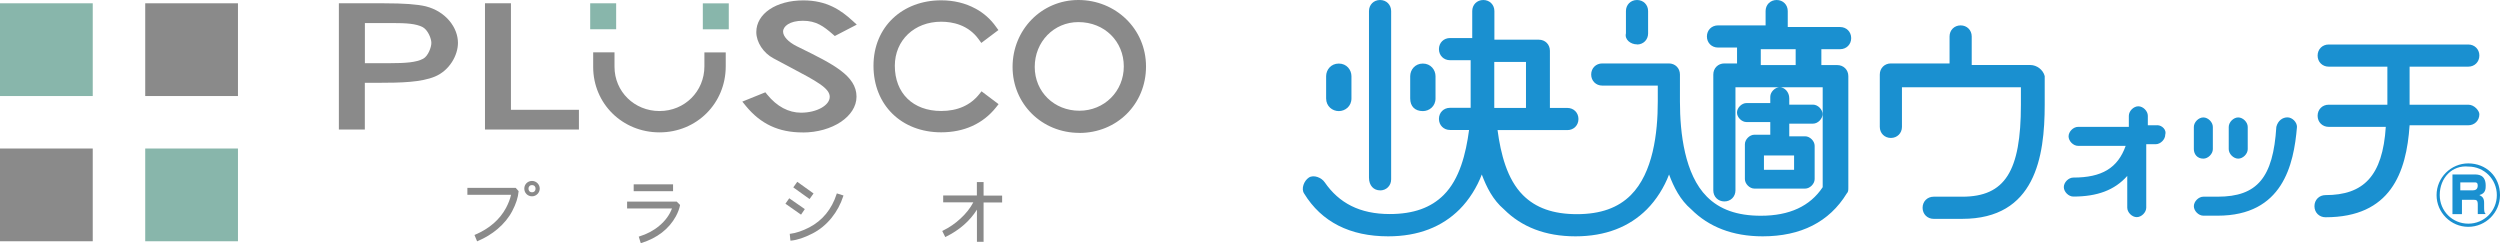
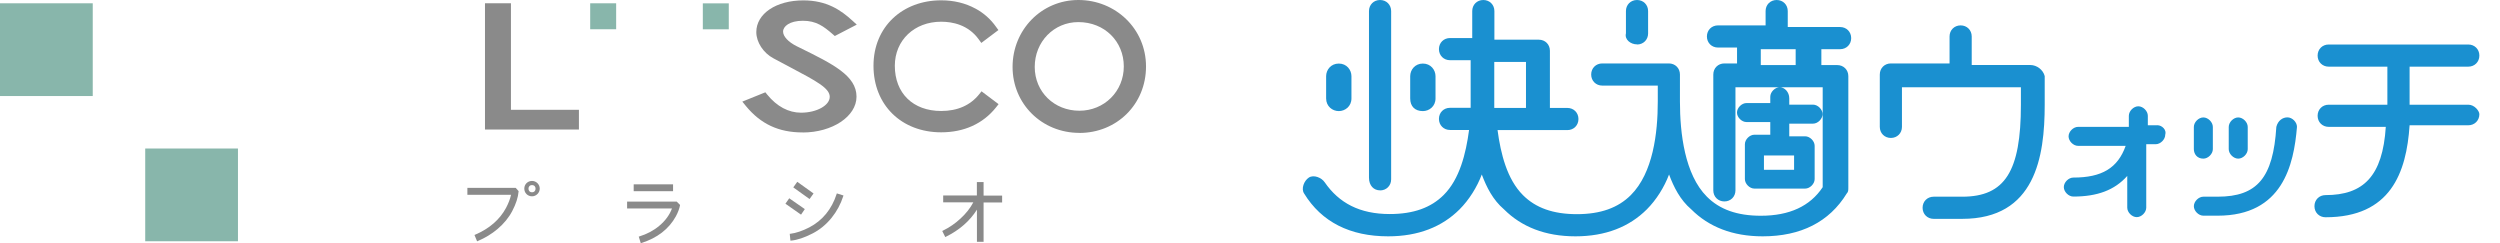
<svg xmlns="http://www.w3.org/2000/svg" id="_イヤー_2" viewBox="0 0 394.91 38.42">
  <defs>
    <style>.cls-1{fill:#8a8a8a;}.cls-2{fill:#1a90d0;}.cls-3{fill:#88b6ab;}</style>
  </defs>
  <g id="_イヤー_1-2">
    <g>
      <g>
        <path class="cls-2" d="M281.14,13.78c-.75,0-1.5,.75-1.5,1.5v1h-3.76c-.75,0-1.5,.75-1.5,1.5s.75,1.5,1.5,1.5h3.76v2h-2.51c-.75,0-1.5,.75-1.5,1.5v5.51c0,.75,.75,1.5,1.5,1.5h8.02c.75,0,1.5-.75,1.5-1.5v-5.26c0-.75-.75-1.5-1.5-1.5h-2.51v-2h3.76c.75,0,1.5-.75,1.5-1.5s-.75-1.5-1.5-1.5h-3.76v-1c0-1-.75-1.75-1.5-1.75Zm2.26,10.78v2.26h-4.76v-2.26h4.76Zm7.27-16.79c1,0,1.75-.75,1.75-1.75s-.75-1.75-1.75-1.75h-8.27V1.75c0-1-.75-1.75-1.75-1.75s-1.75,.75-1.75,1.75v2.26h-7.52c-1,0-1.75,.75-1.75,1.75s.75,1.75,1.75,1.75h3.01v2.51h-2c-1,0-1.75,.75-1.75,1.75V30.07c0,1,.75,1.75,1.75,1.75s1.75-.75,1.75-1.75V13.78h13.78v15.79c-2,3.01-5.26,4.51-9.77,4.51-3.76,0-6.52-1-8.52-3.01-3.51-3.51-4.26-10.02-4.26-15.04v-4.26c0-1-.75-1.75-1.75-1.75h-10.52c-1,0-1.75,.75-1.75,1.75s.75,1.75,1.75,1.75h8.77v2.51c0,5.01-.75,11.28-4.26,14.79-2,2-4.76,3.01-8.52,3.01s-6.52-1-8.52-3.01c-2.51-2.51-3.51-6.52-4.01-10.27h11.03c1,0,1.75-.75,1.75-1.75s-.75-1.75-1.75-1.75h-2.76V8.02c0-1-.75-1.75-1.75-1.75h-7.02V1.75c0-1-.75-1.75-1.75-1.75s-1.75,.75-1.75,1.75V6.01h-3.51c-1,0-1.75,.75-1.75,1.75s.75,1.75,1.75,1.75h3.26v2.26h0v1.5h0v3.76h-3.26c-1,0-1.75,.75-1.75,1.75s.75,1.75,1.75,1.75h3.01c-.5,3.76-1.5,7.77-4.01,10.27-2,2-4.76,3.01-8.52,3.01-4.76,0-8.02-1.75-10.27-5.01-.5-.75-1.75-1.25-2.51-.75s-1.25,1.75-.75,2.51c2.76,4.51,7.27,6.77,13.28,6.77,4.76,0,8.52-1.5,11.28-4.26,1.5-1.5,2.76-3.51,3.51-5.51,.75,2,1.75,4.01,3.51,5.51,2.76,2.76,6.52,4.26,11.28,4.26s8.52-1.5,11.28-4.26c1.5-1.5,2.76-3.51,3.51-5.51,.75,2,1.75,4.01,3.51,5.51,2.76,2.76,6.52,4.26,11.28,4.26,6.01,0,10.52-2.26,13.28-6.77,.25-.25,.25-.5,.25-1V12.03c0-1-.75-1.75-1.75-1.75h-2.51v-2.51h3.01Zm-54.63,8.02v-6.01h5.01v7.27h-5.01v-1.25Zm47.61-5.51h-5.51v-2.51h5.51v2.51Zm-58.89,7.27c1,0,2-.75,2-2v-3.51c0-1-.75-2-2-2s-2,1-2,2v3.51c0,1.25,.75,2,2,2Zm33.83-10.52c1,0,1.75-.75,1.75-1.75V1.75c0-1-.75-1.75-1.75-1.75s-1.75,.75-1.75,1.75v3.51c-.25,1,.75,1.75,1.75,1.75Zm-47.11,10.52c1,0,2-.75,2-2v-3.51c0-1-.75-2-2-2s-2,1-2,2v3.51c0,1.25,1,2,2,2Zm6.52,12.53c1,0,1.75-.75,1.75-1.75V1.75c0-1-.75-1.75-1.75-1.75s-1.75,.75-1.75,1.75V28.07c0,1.25,.75,2,1.75,2Z" />
        <path class="cls-2" d="M320.73,10.27h-9.27V5.76c0-1-.75-1.75-1.75-1.75s-1.75,.75-1.75,1.75v4.26h-9.27c-1,0-1.75,.75-1.75,1.75v8.27c0,1,.75,1.75,1.75,1.75s1.75-.75,1.75-1.75v-6.26h18.79v2.76c0,10.52-2.51,14.53-9.27,14.53h-4.51c-1,0-1.75,.75-1.75,1.75s.75,1.75,1.75,1.75h4.51c11.53,0,13.03-9.77,13.03-18.04v-4.51c-.25-1-1.25-1.75-2.26-1.75Zm20.05,9.52h-1.5v-1.5c0-.75-.75-1.5-1.5-1.5s-1.5,.75-1.5,1.5v1.75h-8.02c-.75,0-1.5,.75-1.5,1.5s.75,1.5,1.5,1.5h7.52c-1.25,3.51-3.76,5.01-8.27,5.01-.75,0-1.5,.75-1.5,1.5s.75,1.5,1.5,1.5c3.76,0,6.52-1,8.52-3.26v5.01c0,.75,.75,1.5,1.5,1.5s1.5-.75,1.5-1.5v-10.02h1.5c.75,0,1.5-.75,1.5-1.5,.25-.75-.5-1.5-1.25-1.5Zm20.55-1.25c-.75,0-1.5,.5-1.75,1.5-.5,8.02-3.01,11.03-9.27,11.03h-2.26c-.75,0-1.5,.75-1.5,1.5s.75,1.5,1.5,1.5h2.26c10.27,0,12.03-8.02,12.53-14.03,0-.75-.75-1.5-1.5-1.5Zm-13.28,6.52c.75,0,1.5-.75,1.5-1.5v-3.51c0-.75-.75-1.5-1.5-1.5s-1.5,.75-1.5,1.5v3.51c0,.75,.5,1.5,1.5,1.5Zm5.51,0c.75,0,1.5-.75,1.5-1.5v-3.51c0-.75-.75-1.5-1.5-1.5s-1.5,.75-1.5,1.5v3.51c0,.75,.75,1.5,1.5,1.5Zm36.34-8.52h-9.27v-6.01h9.27c1,0,1.75-.75,1.75-1.75s-.75-1.75-1.75-1.75h-22.05c-1,0-1.75,.75-1.75,1.75s.75,1.75,1.75,1.75h9.27v6.01h-9.27c-1,0-1.75,.75-1.75,1.75s.75,1.75,1.75,1.75h9.02c-.5,7.77-3.51,10.78-9.52,10.78-1,0-1.75,.75-1.75,1.75s.75,1.75,1.75,1.75c10.27,0,12.78-7.02,13.28-14.53h9.27c1,0,1.75-.75,1.75-1.75,0-.5-.75-1.5-1.75-1.5Z" />
      </g>
-       <path class="cls-2" d="M394.91,30.82c0,2.76-2.26,5.01-5.01,5.01s-5.01-2.26-5.01-5.01,2.26-5.01,5.01-5.01,5.01,2,5.01,5.01Zm-9.52,0c0,2.51,2,4.51,4.51,4.51s4.51-2,4.51-4.51-2-4.51-4.51-4.51c-2.51-.25-4.51,1.75-4.51,4.51Zm5.51-3.26c.5,0,1.75,0,1.75,1.75,0,.5,0,1.25-1,1.5,.5,.25,.75,.5,.75,1.25v.5c0,.75,0,1,.25,1.25h-1.25v-1.5c0-.75-.25-.75-.75-.75h-1.75v2.26h-1.5v-6.26h3.51Zm-2.26,1.25v1.25h2c.5,0,.75-.25,.75-.75s-.25-.5-.5-.5h-2.26Z" />
    </g>
    <g id="_イヤー_1-2">
      <g>
        <g>
          <rect class="cls-3" x="93.23" y=".52" width="4.1" height="4.1" />
          <rect class="cls-3" x="111.02" y=".53" width="4.1" height="4.1" />
-           <path class="cls-1" d="M57.63,20.46h-4.1V.52h7.11c3.17,0,5.28,.16,6.62,.48,3.18,.81,5.08,3.37,5.08,5.77,0,1.98-1.35,4.37-3.63,5.32-2.18,.91-5.35,.99-8.97,.99h-2.11v7.37h0Zm0-10.48h3.99c2.42,0,4.14-.12,5.22-.7,.78-.41,1.3-1.8,1.3-2.5s-.55-2.07-1.4-2.51c-1.05-.53-2.51-.63-4.8-.63h-4.3v6.34h0Z" />
          <path class="cls-1" d="M91.45,20.46h-14.84V.52h4.1V17.34h10.74v3.11h0Z" />
          <path class="cls-1" d="M126.77,20.92c-3.77,0-6.61-1.33-8.95-4.18l-.56-.69,3.64-1.47,.3,.37c1.52,1.87,3.37,2.85,5.34,2.85,2.46,0,4.53-1.15,4.53-2.51s-2.09-2.47-6.27-4.68c-.8-.42-1.66-.88-2.61-1.39-1.6-.84-2.72-2.55-2.72-4.15,0-2.9,3.12-5.01,7.43-5.01,3.71,0,5.93,1.54,7.75,3.2l.69,.63-3.47,1.8-.33-.29c-1.43-1.24-2.6-2.12-4.71-2.12s-3.13,.89-3.13,1.71c0,.76,.82,1.64,2.13,2.3l.55,.27c5.18,2.55,8.92,4.4,8.92,7.71,0,3.12-3.82,5.66-8.51,5.66h-.03Z" />
          <path class="cls-1" d="M154.08,1.35c1.29,.69,2.4,1.67,3.26,2.89l.37,.51-2.5,1.88-.19,.15-.05-.06-.37-.51c-1.66-2.3-4.14-2.78-5.93-2.78-4.24,0-7.32,2.93-7.32,6.96,0,4.33,2.87,7.14,7.32,7.14,2.59,0,4.62-.9,6.02-2.66l.36-.45c.11,.08,.19,.15,.19,.15l2.5,1.88-.41,.52c-2.05,2.57-5.04,3.93-8.66,3.93-6.29,0-10.69-4.33-10.69-10.51S142.58,.05,148.67,.05c2.01,0,3.84,.45,5.4,1.3h0Z" />
          <path class="cls-1" d="M170.5,20.99c-5.92,0-10.55-4.57-10.55-10.42s4.56-10.57,10.4-10.57,10.68,4.52,10.68,10.5-4.62,10.5-10.53,10.5h0Zm-.16-17.5c-3.87,0-6.89,3.11-6.89,7.08s3.1,6.92,7.05,6.92,7.02-3.07,7.02-7-3.02-7-7.18-7h0Z" />
-           <path class="cls-1" d="M93.7,10.56c0,5.81,4.61,10.35,10.48,10.35s10.46-4.58,10.46-10.43h0v-2.2h-3.37v2.2h0c0,3.96-3.12,7.06-7.09,7.06s-7.11-3.07-7.11-6.99v-2.28h-3.37v2.28h0Z" />
          <g>
-             <rect class="cls-1" x="22.94" y=".52" width="14.65" height="14.65" />
            <rect class="cls-3" y=".52" width="14.65" height="14.65" />
            <rect class="cls-3" x="22.94" y="23.46" width="14.65" height="14.65" />
-             <rect class="cls-1" y="23.46" width="14.65" height="14.65" />
          </g>
        </g>
        <g>
          <path class="cls-1" d="M75.37,38.13l-.42-1.01,.09-.04c2.26-.96,3.9-2.39,4.89-4.23,.37-.7,.65-1.4,.8-2.08h-6.9v-1.09h7.64l.45,.51v.04c-.08,.96-.42,2-1,3.1-.54,1.04-1.33,2-2.32,2.84-.91,.77-1.96,1.41-3.14,1.91l-.09,.04h0Zm8.67-7.12c-.69,0-1.22-.53-1.22-1.22s.55-1.21,1.22-1.21,1.22,.55,1.22,1.21-.55,1.22-1.22,1.22Zm0-1.77c-.38,0-.56,.27-.56,.56s.17,.57,.56,.57,.56-.28,.56-.57-.17-.56-.56-.56Z" />
          <path class="cls-1" d="M101.22,38.42l-.32-1.04,.09-.03c1.2-.37,2.26-.93,3.15-1.68,.94-.78,1.62-1.7,2.01-2.74h-7.09v-1.08h7.84l.52,.52v.05c-.1,.53-.31,1.11-.66,1.76-1.1,2-2.94,3.42-5.46,4.21l-.09,.03h0Zm5.1-8.22h-6.22v-1.08h6.22v1.08Z" />
          <path class="cls-1" d="M124.86,38.03l-.11-1.1h.09c.9-.11,1.9-.45,3-1.01,2.08-1.09,3.54-2.86,4.32-5.28l.03-.09,1.05,.33-.03,.09c-.41,1.27-1.03,2.43-1.86,3.45-.87,1.07-1.89,1.9-3.04,2.48-1.25,.64-2.38,1.02-3.36,1.11h-.09v.02Zm1.68-4.12l-2.47-1.73,.6-.86,2.46,1.71-.59,.87h0Zm1.34-2.47l-2.57-1.84,.63-.88,2.57,1.84-.63,.88Z" />
          <path class="cls-1" d="M155.4,38.2h-1.08v-5.08c-1.12,1.78-2.77,3.23-4.91,4.28l-.09,.05-.48-.96,.09-.05c1.03-.5,1.98-1.15,2.81-1.93,.85-.78,1.53-1.64,2.01-2.55h-4.76v-1.08h5.32v-2.12h1.06v2.14h2.93v1.08h-2.93v6.24h.03Z" />
        </g>
      </g>
    </g>
  </g>
</svg>